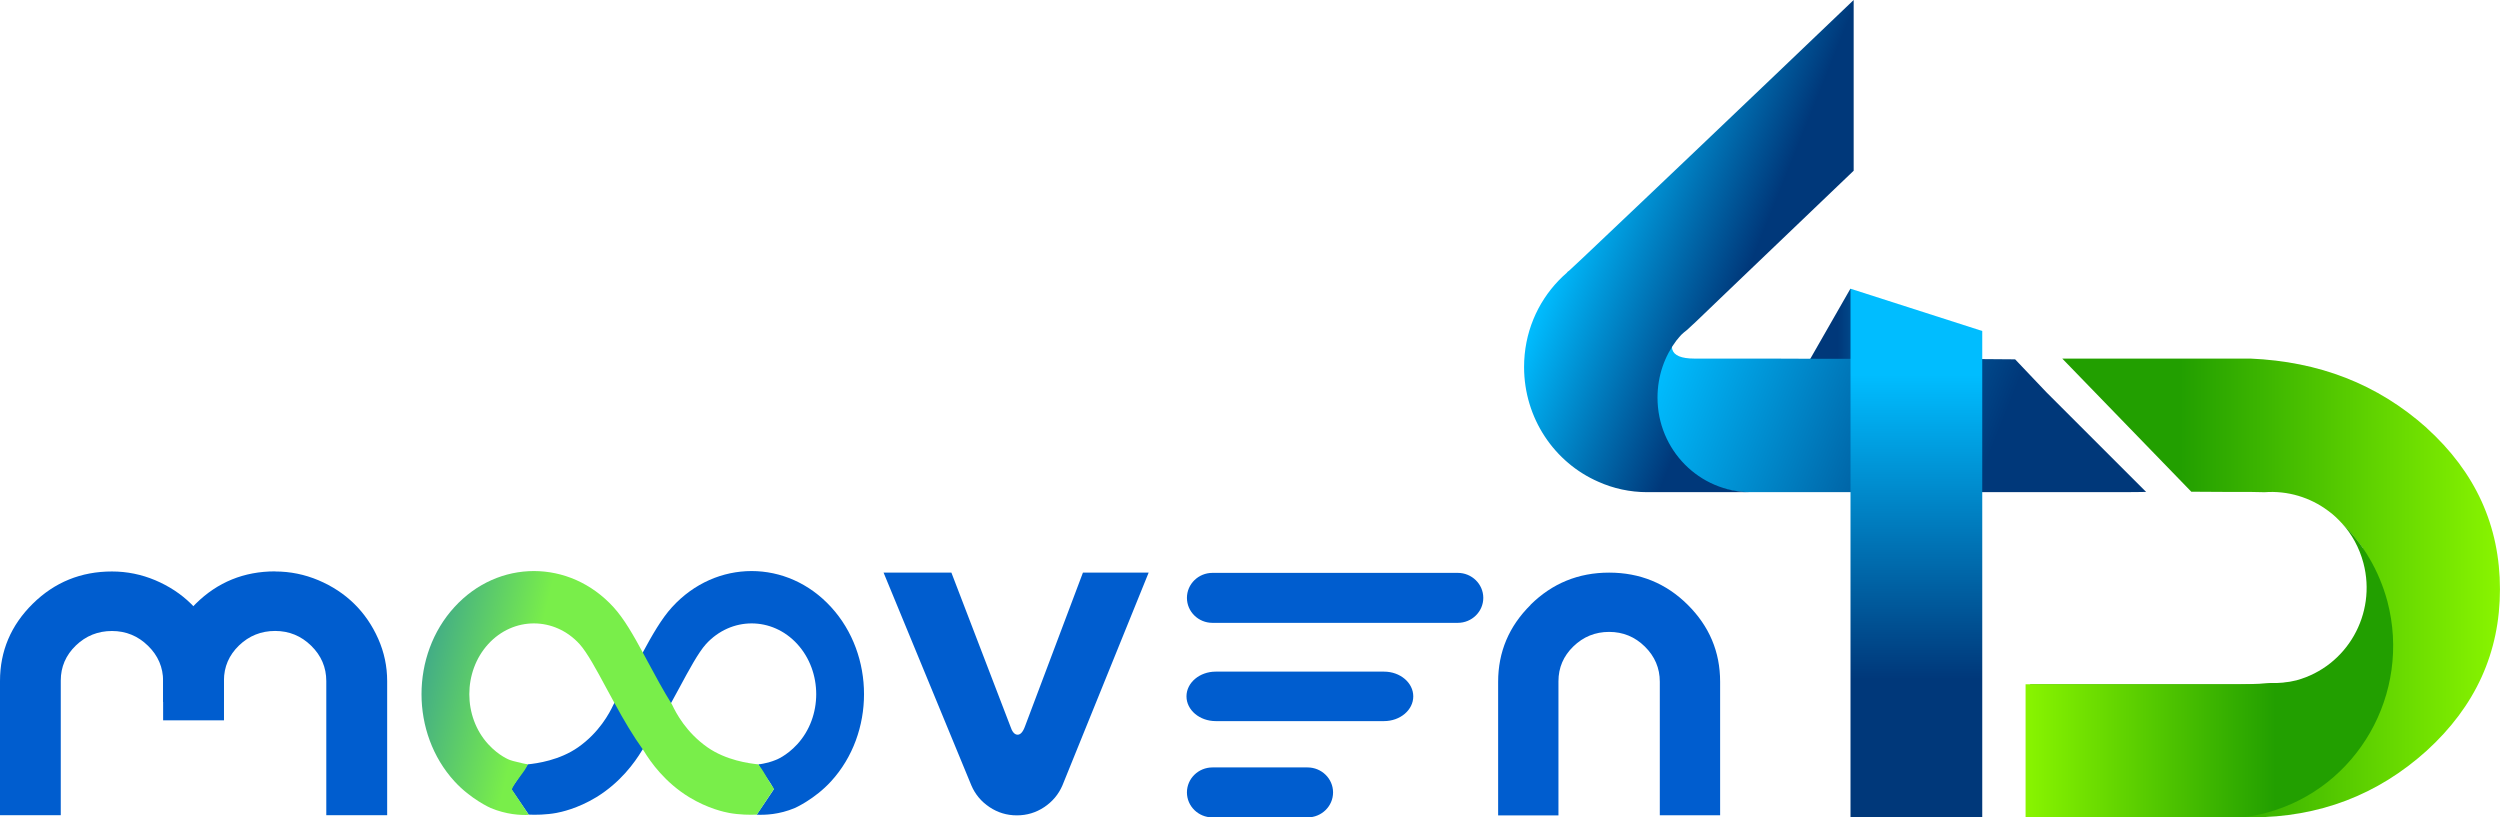
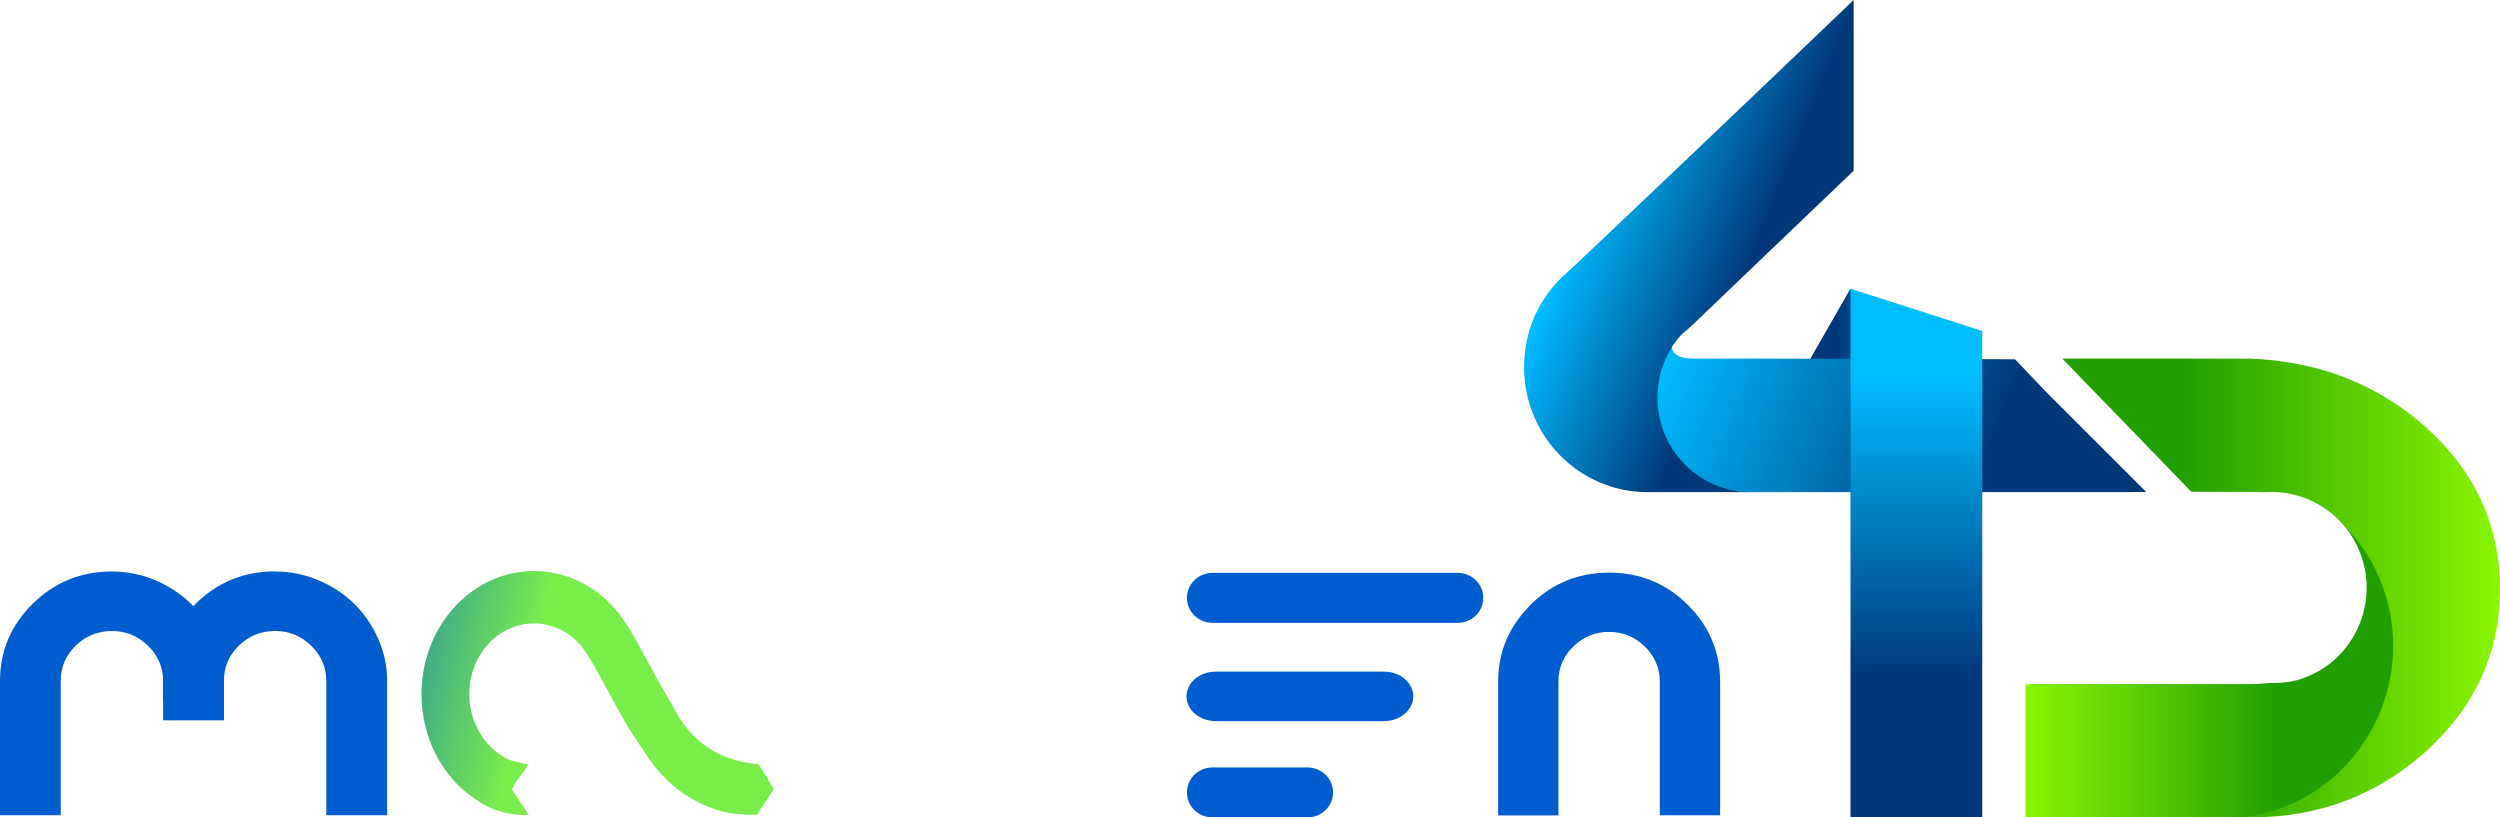
<svg xmlns="http://www.w3.org/2000/svg" xmlns:xlink="http://www.w3.org/1999/xlink" id="Layer_2" data-name="Layer 2" viewBox="0 0 500.24 163.57">
  <defs>
    <style>      .cls-1 {        fill: #005dcf;      }      .cls-1, .cls-2, .cls-3, .cls-4, .cls-5, .cls-6, .cls-7, .cls-8 {        stroke-width: 0px;      }      .cls-2 {        fill: url(#Gradiente_sem_nome_354-4);      }      .cls-3 {        fill: url(#Gradiente_sem_nome_354-2);      }      .cls-4 {        fill: url(#Gradiente_sem_nome_354-3);      }      .cls-5 {        fill: url(#Gradiente_sem_nome_2);      }      .cls-6 {        fill: url(#Gradiente_sem_nome_354);      }      .cls-7 {        fill: url(#Gradiente_sem_nome_316);      }      .cls-8 {        fill: url(#Gradiente_sem_nome_315);      }    </style>
    <linearGradient id="Gradiente_sem_nome_2" data-name="Gradiente sem nome 2" x1="59.83" y1="1427.2" x2="112.2" y2="1414.81" gradientTransform="translate(0 1554.91) scale(1 -1)" gradientUnits="userSpaceOnUse">
      <stop offset="0" stop-color="#005dcf" />
      <stop offset=".87" stop-color="#79ee4a" />
    </linearGradient>
    <linearGradient id="Gradiente_sem_nome_354" data-name="Gradiente sem nome 354" x1="357.41" y1="68.99" x2="389.82" y2="68.99" gradientUnits="userSpaceOnUse">
      <stop offset=".32" stop-color="#00387a" />
      <stop offset="1" stop-color="#00bdff" />
    </linearGradient>
    <linearGradient id="Gradiente_sem_nome_354-2" data-name="Gradiente sem nome 354" x1="426.42" y1="105.97" x2="333.95" y2="68.8" xlink:href="#Gradiente_sem_nome_354" />
    <linearGradient id="Gradiente_sem_nome_354-3" data-name="Gradiente sem nome 354" x1="367.05" y1="56.93" x2="317.6" y2="37.05" xlink:href="#Gradiente_sem_nome_354" />
    <linearGradient id="Gradiente_sem_nome_354-4" data-name="Gradiente sem nome 354" x1="383.46" y1="164.48" x2="383.46" y2="75.05" xlink:href="#Gradiente_sem_nome_354" />
    <linearGradient id="Gradiente_sem_nome_316" data-name="Gradiente sem nome 316" x1="406.24" y1="117.66" x2="500.24" y2="117.66" gradientUnits="userSpaceOnUse">
      <stop offset=".32" stop-color="#229f00" />
      <stop offset="1" stop-color="#89f500" />
    </linearGradient>
    <linearGradient id="Gradiente_sem_nome_315" data-name="Gradiente sem nome 315" x1="405.31" y1="134.1" x2="478.86" y2="134.1" gradientUnits="userSpaceOnUse">
      <stop offset="0" stop-color="#89f500" />
      <stop offset=".68" stop-color="#229f00" />
    </linearGradient>
  </defs>
  <g id="Camada_1" data-name="Camada 1">
    <g id="Camada_1-2" data-name="Camada 1">
      <g>
        <g>
-           <path class="cls-1" d="M111.35,162.66c.82-.15,4.21-.84,8.02-3.17,4.76-2.93,7.6-6.87,9.06-9.28.01-.01.02-.02.02-.03,2.14-2.98,4.01-6.17,5.66-9.21.01-.01.01-.02.02-.03.62-1.11,1.21-2.19,1.77-3.25,1.97-3.66,3.83-7.11,5.36-8.81,5.04-5.52,13.24-5.52,18.28,0,5.04,5.53,5.04,14.52,0,20.03-2.2,2.4-4.31,3.15-4.31,3.15-.37.14-.91.36-1.46.5s-1.65.39-2.03.37c.79,1.83,2.28,3.19,3.08,5.03-1.14,1.7-2.27,3.37-3.41,5.06,1.68.07,4.49-.02,7.63-1.34,0,0,3.99-1.76,7.26-5.35,8.78-9.61,8.78-25.26,0-34.85-8.77-9.62-23.04-9.62-31.82,0-2.12,2.32-3.98,5.58-6.03,9.38-.01.01-.01.02-.02.03-.26.48-.53.97-.79,1.47-1.53,2.84-3.13,5.82-4.86,8.58,0,.01,0,.02-.02.03-.82,1.77-2.87,5.6-7.07,8.55-3.72,2.61-8.25,3.24-10.07,3.42-.03.03-.05.07-.08.11-.05.07-.1.12-.15.16-1.16,1.54-1.98,3.08-3.14,4.61,1.14,1.73,2.39,3.45,3.54,5.18,1.3.07,3.52.04,5.57-.34h-.01Z" />
          <path class="cls-5" d="M145.88,162.66c-.82-.15-4.21-.84-8.02-3.17-4.76-2.93-7.6-6.87-9.06-9.28-.01-.01-.02-.02-.02-.03-2.14-2.98-4.01-6.17-5.66-9.21-.01-.01-.01-.02-.02-.03-.62-1.11-1.21-2.19-1.77-3.25-1.97-3.66-3.83-7.11-5.36-8.81-5.04-5.52-13.24-5.52-18.28,0-5.04,5.53-5.04,14.52,0,20.03,2.2,2.4,4.31,3.15,4.31,3.15.38.14.84.27,1.39.39.52.11,1.86.49,2.24.46-.79,1.83-2.42,3.2-3.22,5.04,1.14,1.7,2.27,3.41,3.41,5.11-1.68.07-4.48-.07-7.63-1.38,0,0-3.99-1.76-7.26-5.35-8.78-9.61-8.78-25.26,0-34.85,8.77-9.62,23.04-9.62,31.82,0,2.12,2.32,3.98,5.58,6.03,9.38.01.01.01.02.02.03.26.48.53.97.79,1.47,1.53,2.84,3.13,5.82,4.86,8.58,0,.01,0,.02.02.03.82,1.77,2.87,5.6,7.07,8.55,3.72,2.61,8.34,3.24,10.17,3.42.03.03.05.07.08.11.05.07.1.12.15.16,1.16,1.54,1.79,3.08,2.94,4.61-1.14,1.73-2.29,3.45-3.43,5.18-1.3.07-3.53.04-5.58-.34Z" />
-           <path class="cls-1" d="M216.68,114.58h13.16l-17.26,42.59c-.77,1.79-1.99,3.23-3.63,4.33-1.65,1.1-3.48,1.65-5.48,1.65s-3.82-.55-5.47-1.65c-1.65-1.1-2.86-2.54-3.63-4.33l-17.57-42.59h13.57l11.79,30.73c.35,1.1.82,1.67,1.42,1.7.59.03,1.11-.53,1.53-1.7l11.58-30.73Z" />
          <path class="cls-1" d="M306.26,121.01c4.33-4.28,9.57-6.43,15.72-6.43s11.4,2.14,15.72,6.43c4.33,4.3,6.49,9.43,6.49,15.4v26.72h-12.07v-26.72c0-2.72-1-5.07-2.99-7.03-1.99-1.96-4.38-2.94-7.15-2.94s-5.16.97-7.15,2.9c-1.99,1.93-2.99,4.25-2.99,6.99v26.83h-12.07v-26.72c0-5.99,2.17-11.12,6.49-15.4l-.02-.02Z" />
          <path class="cls-1" d="M55.06,114.35c3,0,5.89.59,8.65,1.75,2.76,1.17,5.15,2.74,7.16,4.71,2.01,1.97,3.61,4.31,4.81,7.01,1.2,2.71,1.79,5.53,1.79,8.46v26.84h-12.18v-26.84c0-2.74-1.01-5.1-3.02-7.07s-4.42-2.96-7.22-2.96-5.21.97-7.22,2.9c-2.01,1.94-3.02,4.28-3.02,7.01v4.29h-12.18v-4.19c0-6.01,2.19-11.17,6.55-15.47,4.36-4.31,9.66-6.46,15.86-6.46h.02Z" />
          <path class="cls-1" d="M22.41,114.35c3,0,5.89.59,8.65,1.75,2.76,1.17,5.15,2.74,7.16,4.71,2.01,1.97,3.61,4.31,4.81,7.01,1.2,2.71,1.79,5.53,1.79,8.46v7.85h-12.18v-7.85c0-2.74-1.01-5.1-3.02-7.06-2.01-1.97-4.42-2.96-7.22-2.96s-5.21.97-7.22,2.9c-2.01,1.94-3.02,4.28-3.02,7.01v26.95H0v-26.84c0-6.01,2.19-11.17,6.55-15.47,4.37-4.31,9.66-6.46,15.86-6.46Z" />
          <path class="cls-1" d="M276.94,134.39h-33.68c-3.23,0-5.85,2.22-5.85,4.95s2.62,4.95,5.85,4.95h33.68c3.23,0,5.85-2.22,5.85-4.95s-2.62-4.95-5.85-4.95Z" />
          <path class="cls-1" d="M291.69,114.63h-49.08c-2.82,0-5.11,2.24-5.11,5s2.29,5,5.11,5h49.08c2.82,0,5.11-2.24,5.11-5s-2.29-5-5.11-5Z" />
          <path class="cls-1" d="M261.63,153.56h-19.02c-2.82,0-5.11,2.24-5.11,5s2.29,5,5.11,5h19.02c2.82,0,5.11-2.24,5.11-5s-2.29-5-5.11-5Z" />
        </g>
        <g>
          <polygon class="cls-6" points="370.26 57.77 357.41 80.22 389.82 80.22 370.26 57.77" />
          <path class="cls-3" d="M429.45,98.43c-.54,0-2.2.05-4.55.05h-75.09c-10.32,0-18.69-8.47-18.69-18.91,0-4.36,1.42-8.32,3.82-11.49-.05.15-.1.25-.15.4-.1.15-.15.35-.2.5v.05c-.05.35-.05.64.05.94.34,1.14,1.76,1.78,4.4,1.78h14.68l13.06.05h3.67l26.22.05,6.55.05,6.26,6.59,19.96,19.95Z" />
          <path class="cls-4" d="M335.48,68.08c-2.4,3.17-3.82,7.13-3.82,11.49,0,10.45,8.36,18.91,18.69,18.91h-20.74c-3.47,0-6.8-.74-9.78-2.08-8.76-3.81-14.87-12.68-14.87-22.97,0-6.78,2.64-12.87,6.95-17.33.54-.54,1.03-1.04,1.57-1.49.15-.2.29-.35.49-.45,1.37-1.29,2.69-2.48,3.96-3.71,7.14-6.73,14.28-13.57,21.38-20.3,10.57-10.05,21.08-20.1,31.6-30.15v34.16l-23.24,22.23-3.52,3.37-4.7,4.51-1.86,1.73c-.44.35-.83.64-1.17.99-.29.35-.64.69-.93,1.09Z" />
          <polygon class="cls-2" points="396.64 66.23 396.64 163.55 370.28 163.55 370.28 57.77 396.64 66.23" />
          <path class="cls-7" d="M485.56,85.61c-9.88-8.81-21.57-13.27-35.27-13.86h-37.64l25.82,26.64c3.23,0,8.1.05,8.39.05h3.77c.83,0,1.66.05,2.49.05,4.65-.35,9.15,1.04,12.72,3.71.1.05.15.1.2.15.88.64,1.71,1.44,2.49,2.28,1.54,1.49,2.95,3.16,4.2,4.96.44.98.82,2,1.1,3.08,2.69,10.2-3.28,20.7-13.4,23.47-1.76.45-3.47.59-5.23.54-2.74.25-5.53.25-8.17.25h-40.8v26.64h43.34c.05,0,.11-.02.16-.02h.75c13.6,0,25.29-4.51,35.07-13.32,9.78-8.91,14.68-19.66,14.68-32.33s-4.89-23.42-14.68-32.28Z" />
          <path class="cls-8" d="M453.54,162.62c-1.66.45-3.28.74-4.89.94h-43.34v-26.64h40.8c2.64,0,5.43,0,8.17-.25,1.76.05,3.47-.1,5.23-.54,10.13-2.77,16.09-13.27,13.4-23.47-.83-3.12-2.35-5.84-4.35-8.02,4.26,4.11,7.48,9.51,9.15,15.7,4.84,18.42-5.97,37.38-24.17,42.28Z" />
        </g>
      </g>
    </g>
  </g>
</svg>